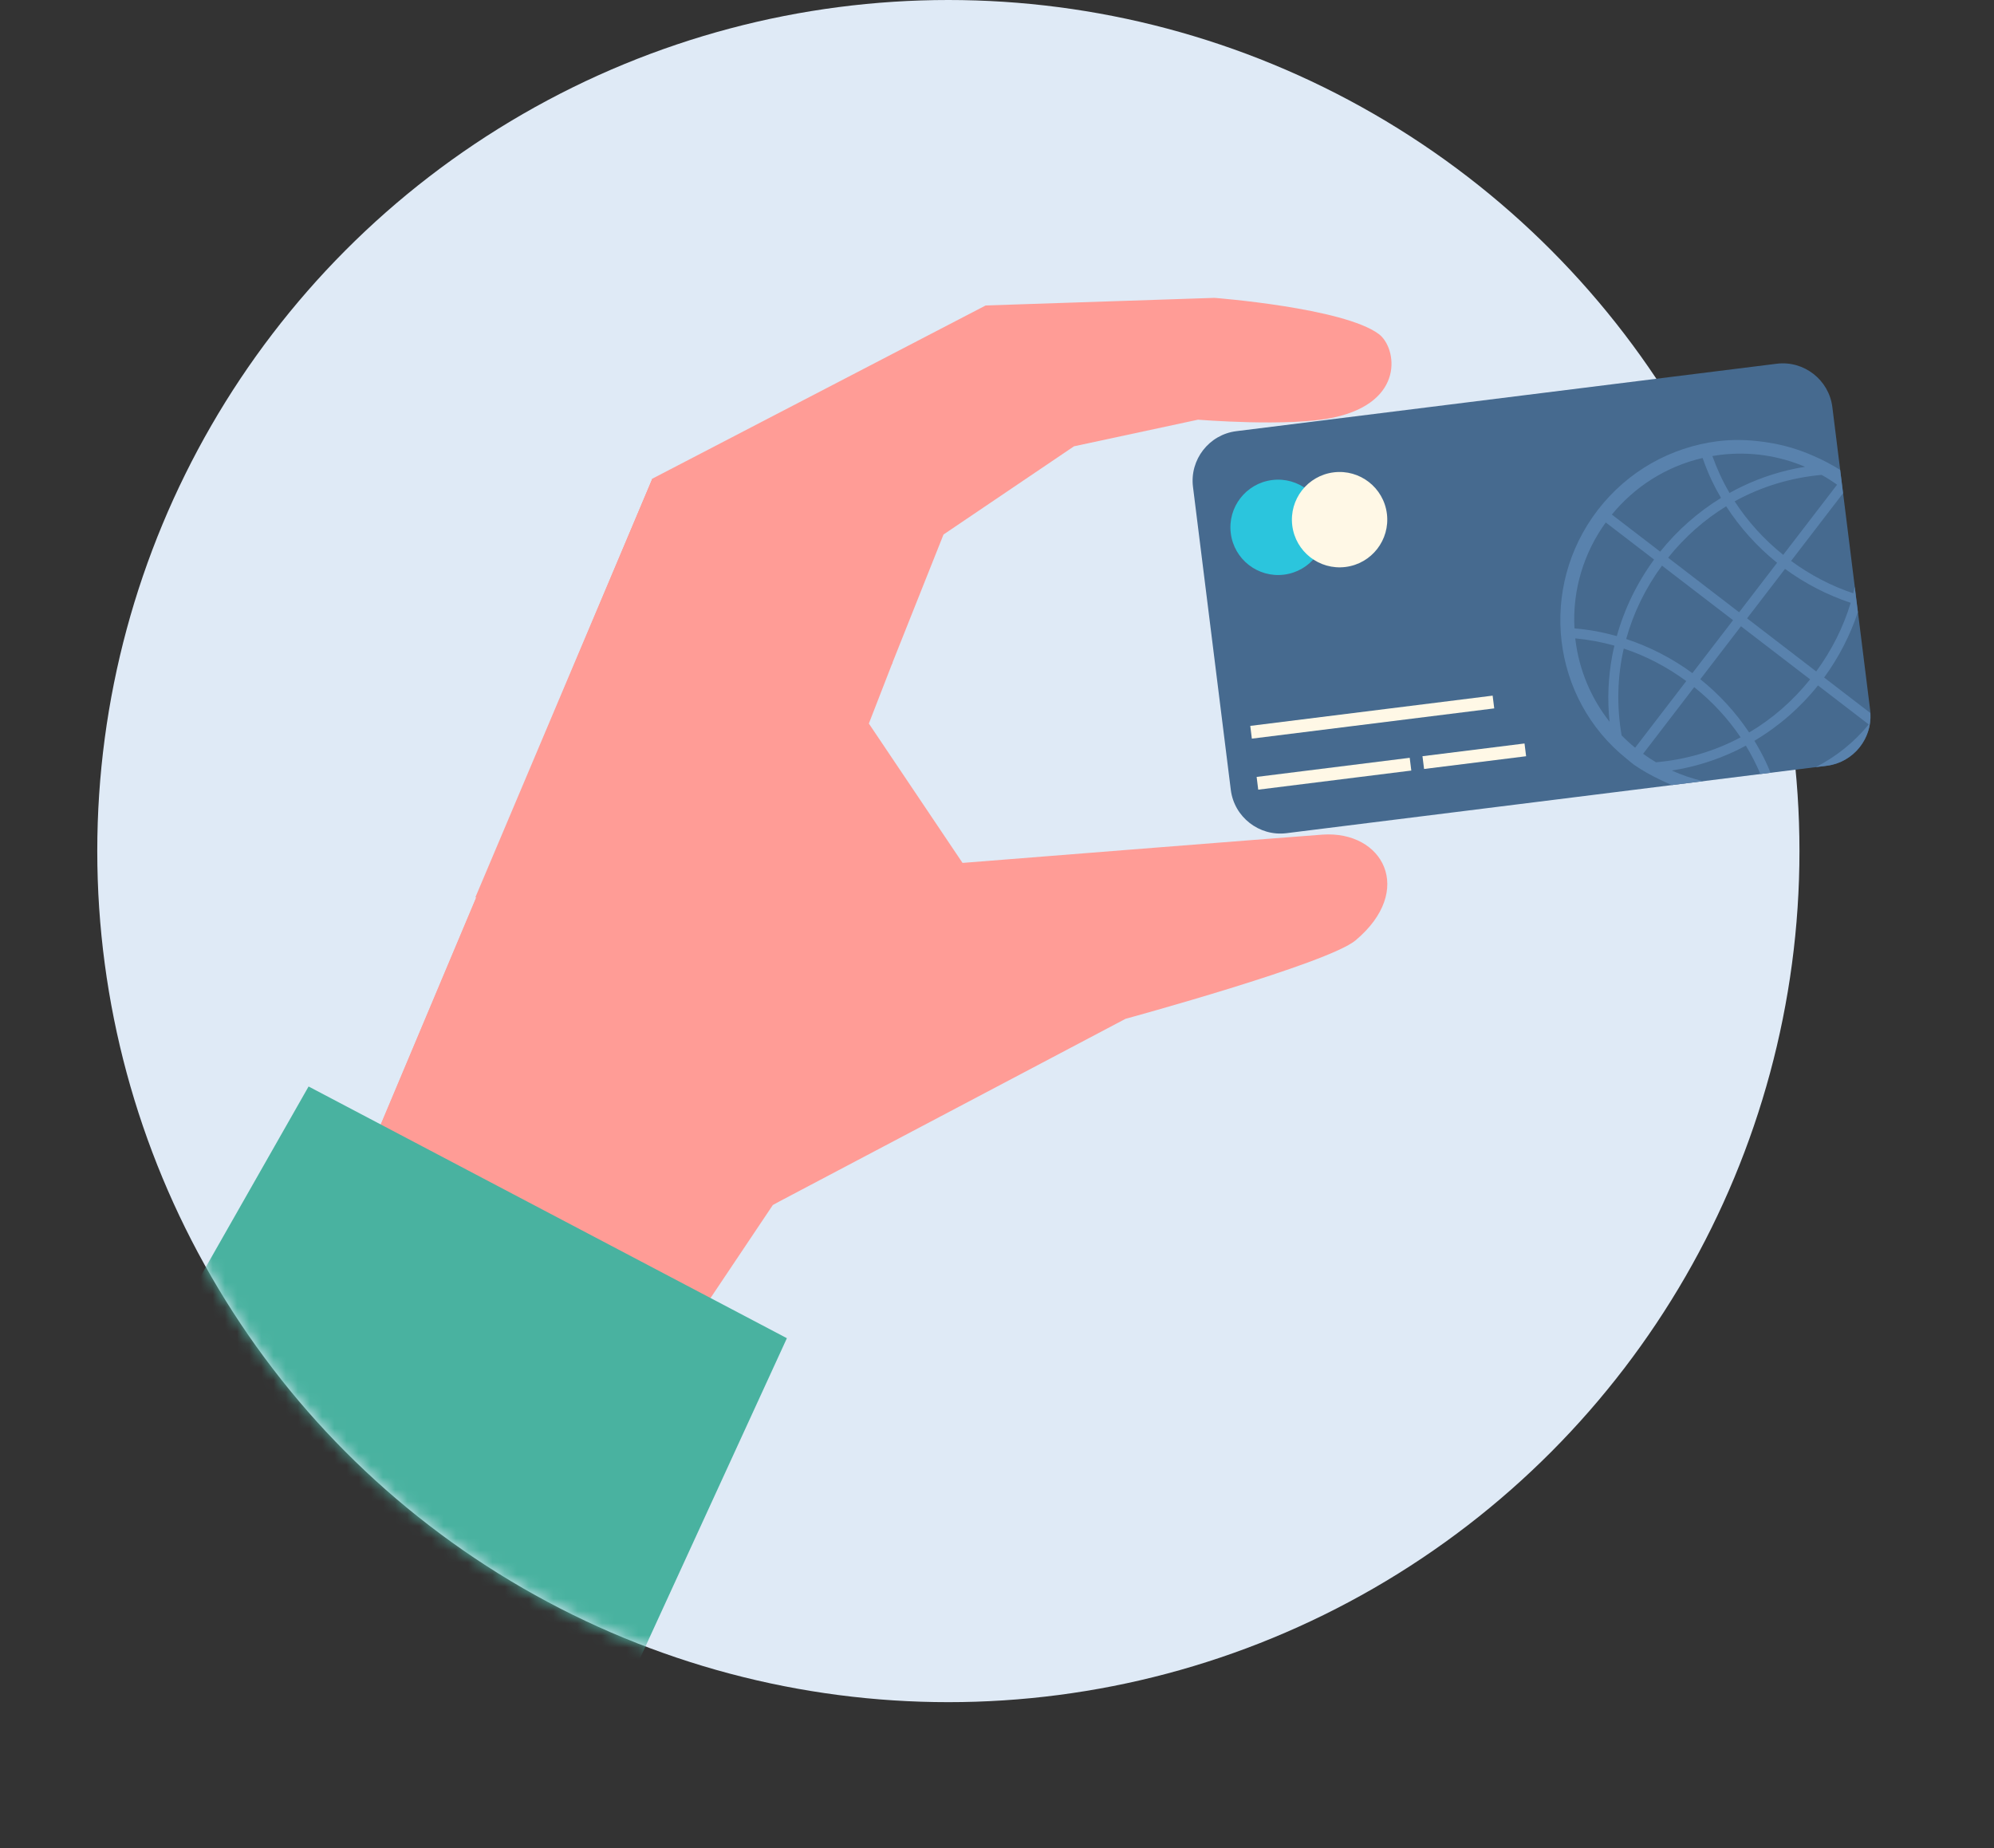
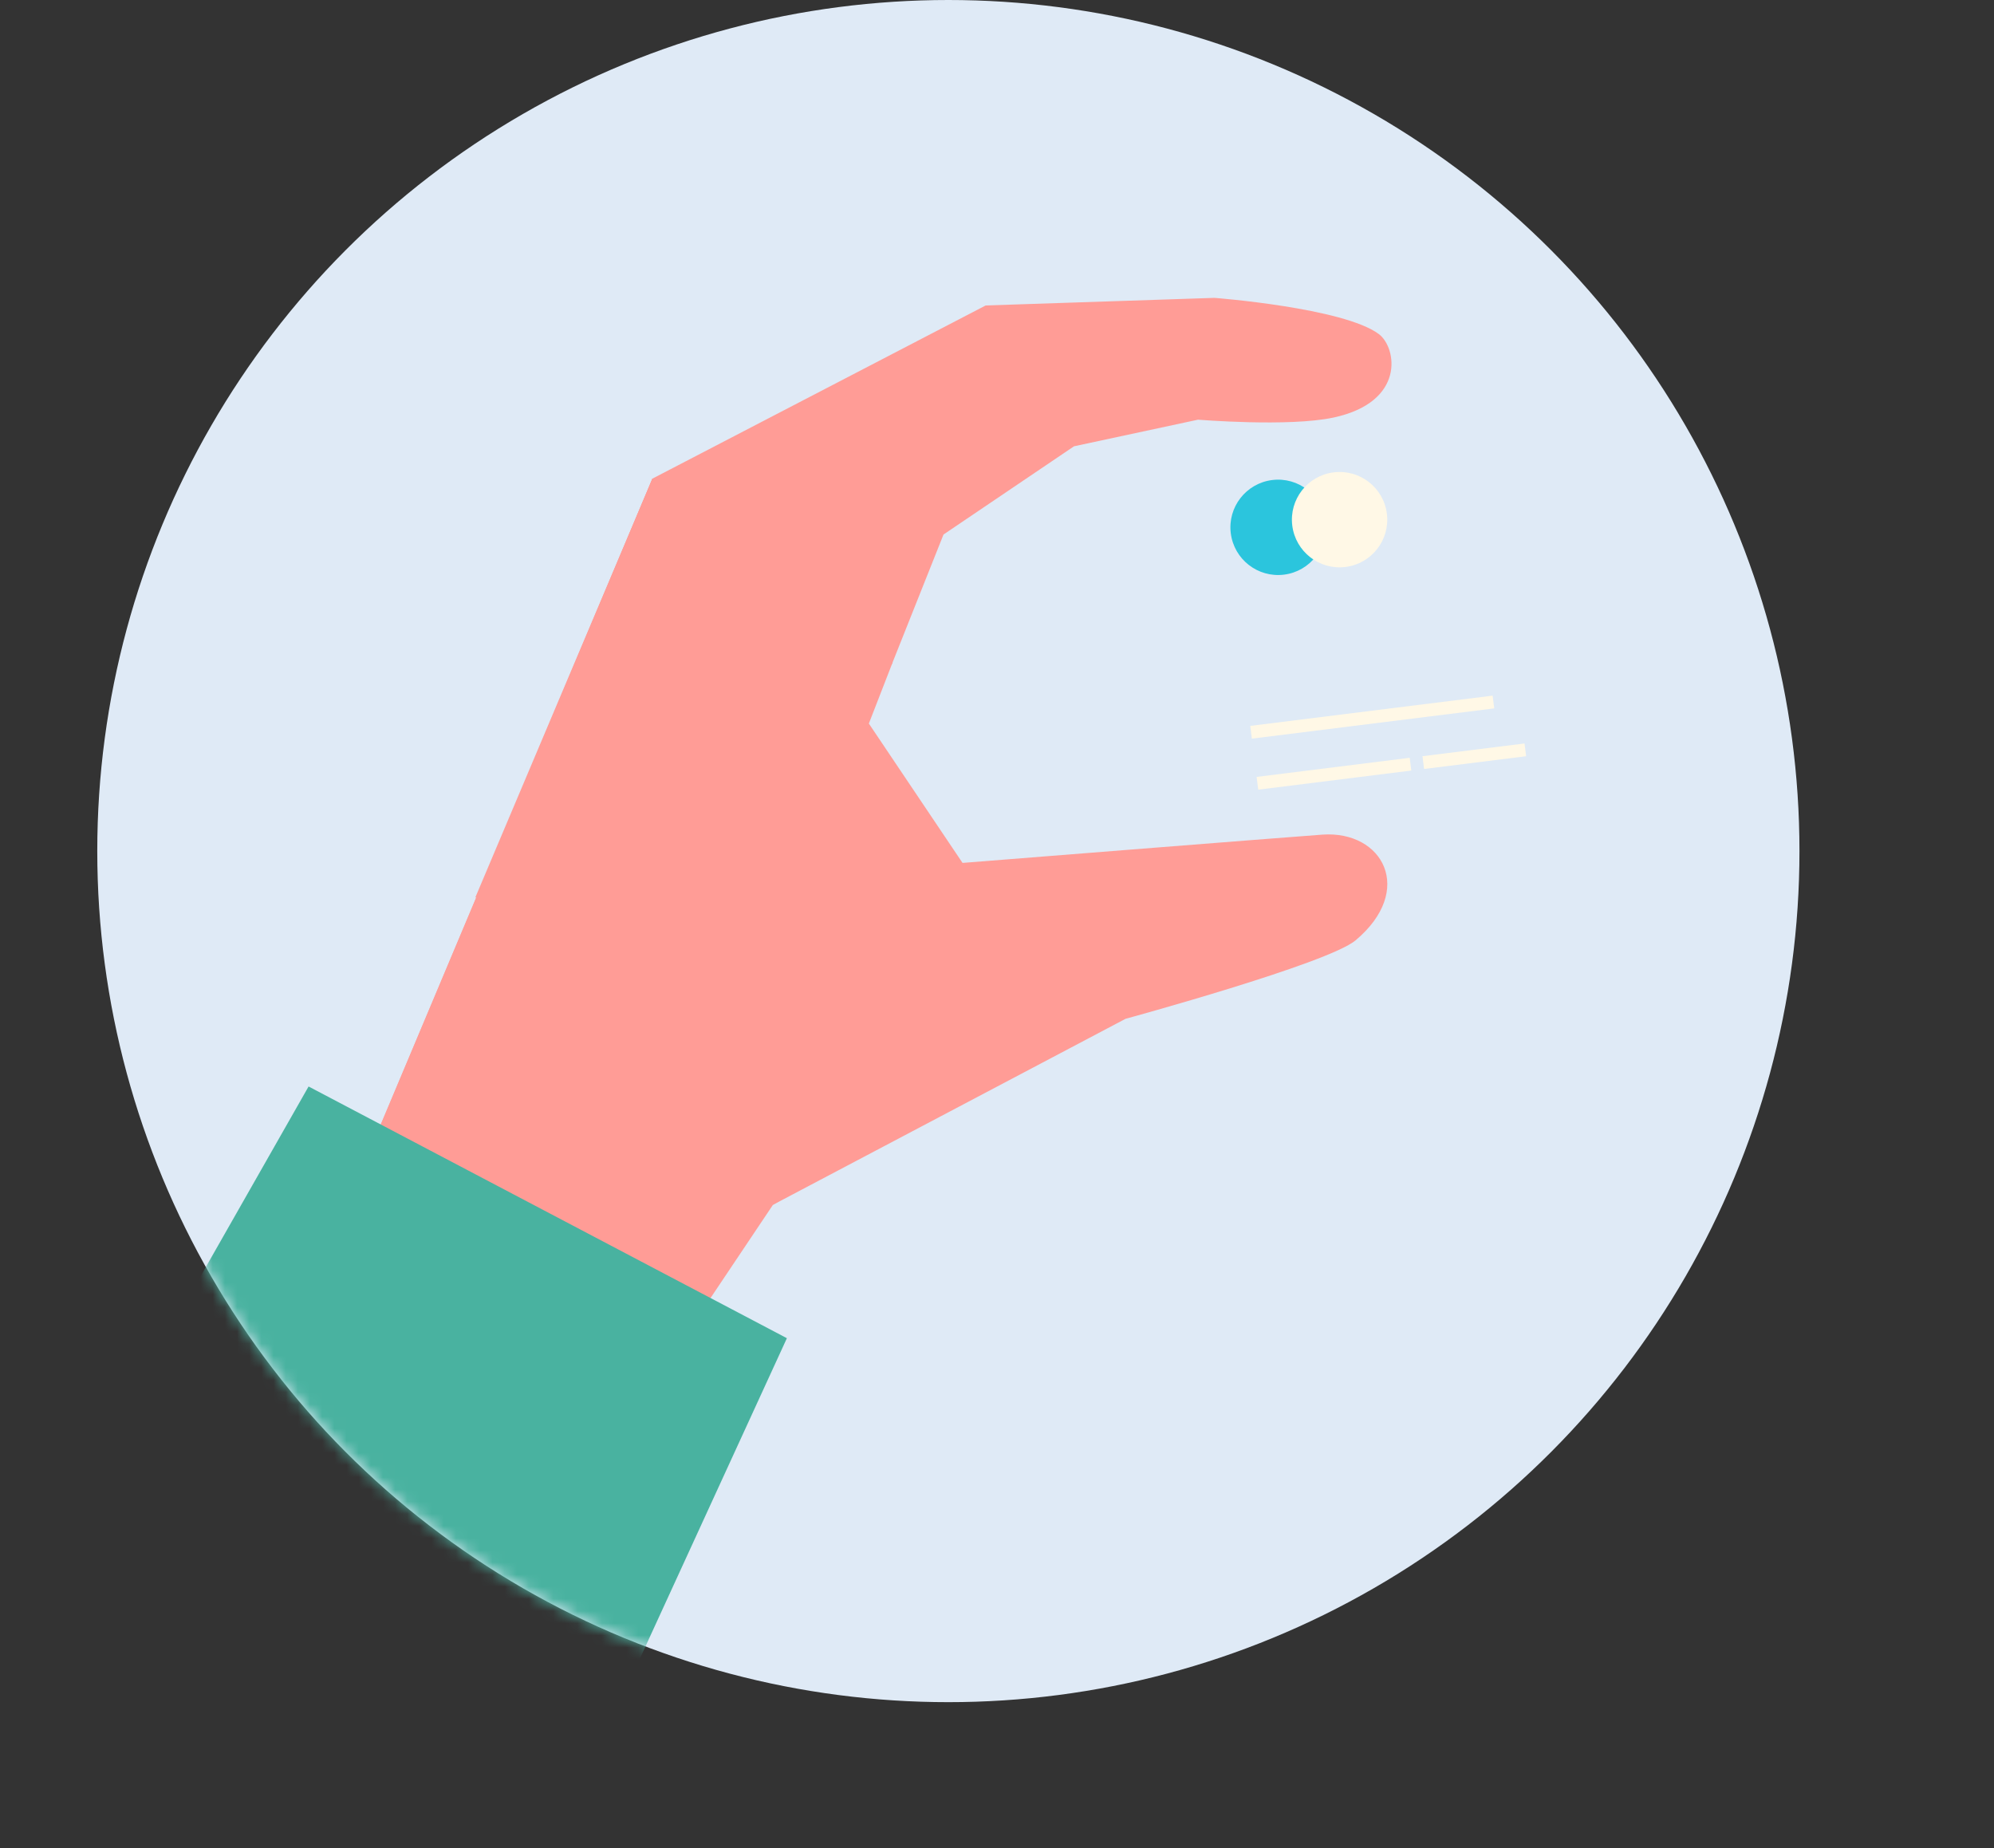
<svg xmlns="http://www.w3.org/2000/svg" width="164" height="152" viewBox="0 0 164 152" fill="none">
  <rect x="0" y="0" width="164" height="152" fill="#333333" stroke="none" />
  <circle cx="78" cy="70" r="70" fill="#DFEAF6" />
  <g clip-path="url(#clip0)">
    <path d="M73.398 54.52L53.658 39.367L29.428 96.996C29.933 97.451 30.45 97.927 31.014 98.434C34.231 101.319 34.649 101.535 38.445 103.63C42.578 105.911 50.981 109.447 55.052 111.815L63.577 99.091L70.819 94.653L72.34 89.344L68.707 62.081L73.398 54.52Z" fill="#FF9C96" />
    <path d="M73.398 54.52L53.658 39.367L30.949 93.35C33.222 93.373 36.398 83.468 38.639 84.341C42.798 85.962 46.83 87.614 50.699 89.86C55.005 92.358 59.273 94.627 63.663 96.729L72.343 89.344L68.711 62.08L73.398 54.52Z" fill="#FF9C96" />
    <path d="M53.658 39.367L81.068 25.124L99.882 24.499C99.882 24.499 110.518 25.313 113.41 27.481C114.872 28.579 115.642 33.062 109.677 34.343C106.004 35.133 98.534 34.518 98.534 34.518L88.334 36.707L77.601 43.963L73.397 54.521L39.084 73.837L53.658 39.367Z" fill="#FF9C96" />
    <path d="M92.571 83.796C92.571 83.796 109.207 79.258 111.488 77.345C116.411 73.217 113.739 68.304 108.776 68.646C106.438 68.808 79.165 70.973 79.165 70.973L71.461 59.511L73.4 54.519L48.533 66.56L48.909 91.17L63.581 99.091L92.571 83.796Z" fill="#FF9C96" />
-     <path d="M153.815 58.404C154.094 60.642 152.492 62.701 150.254 62.981L105.807 68.528C103.568 68.807 101.509 67.205 101.23 64.967L98.119 40.041C97.84 37.803 99.442 35.743 101.68 35.464L146.127 29.917C148.365 29.637 150.425 31.24 150.704 33.478L153.815 58.404Z" fill="#466A8F" />
    <path d="M105.605 47.264C107.754 46.996 109.278 45.036 109.01 42.887C108.742 40.738 106.782 39.213 104.633 39.482C102.484 39.75 100.959 41.709 101.228 43.858C101.496 46.008 103.455 47.532 105.605 47.264Z" fill="#2BC5DD" />
    <path d="M110.662 46.633C112.811 46.364 114.336 44.405 114.068 42.256C113.8 40.107 111.84 38.582 109.691 38.85C107.542 39.118 106.017 41.078 106.285 43.227C106.554 45.376 108.513 46.901 110.662 46.633Z" fill="#FFF8E6" />
    <path d="M122.765 57.215L102.83 59.703L102.961 60.752L122.896 58.264L122.765 57.215Z" fill="#FFF8E6" />
    <path d="M115.944 62.328L103.354 63.9L103.485 64.949L116.075 63.377L115.944 62.328Z" fill="#FFF8E6" />
    <path d="M125.387 61.15L116.994 62.197L117.125 63.247L125.518 62.199L125.387 61.15Z" fill="#FFF8E6" />
-     <path d="M145.363 36.389C145.29 36.377 145.216 36.367 145.143 36.355C145.084 36.347 145.027 36.338 144.968 36.332C143.693 36.156 142.421 36.138 141.21 36.298C137.453 36.789 133.89 38.724 131.408 41.953C126.498 48.347 127.588 57.47 133.801 62.421L134.105 62.674L134.408 62.913C135.071 63.368 135.778 63.766 136.508 64.114C136.835 64.279 137.173 64.427 137.513 64.567L140.081 64.247C139.187 64.041 138.322 63.748 137.499 63.374C139.323 63.09 141.089 62.551 142.772 61.747C143.05 61.612 143.322 61.473 143.591 61.327C144.049 62.075 144.444 62.856 144.785 63.661L145.622 63.557C145.495 63.242 145.359 62.929 145.212 62.618C144.935 62.041 144.627 61.48 144.293 60.929C146.284 59.749 148.067 58.2 149.524 56.377L153.698 59.584C152.514 61.027 151.036 62.228 149.342 63.093L150.26 62.978C152.412 62.704 153.968 60.784 153.829 58.644L150.028 55.724C151.227 54.086 152.165 52.264 152.803 50.352L152.543 48.269C152.504 48.445 152.468 48.623 152.423 48.799C150.625 48.196 148.903 47.302 147.312 46.135L151.584 40.569L151.344 38.648C150.663 38.22 149.946 37.841 149.204 37.52C148 36.977 146.706 36.593 145.363 36.389ZM141.448 37.416C143.919 37.108 146.32 37.484 148.463 38.393C146.677 38.679 144.95 39.213 143.297 40.003C142.942 40.172 142.593 40.354 142.249 40.546C141.681 39.579 141.214 38.561 140.837 37.508C141.038 37.472 141.243 37.442 141.448 37.416ZM137.197 45.871C138.571 44.159 140.185 42.738 141.972 41.642C143.104 43.395 144.522 44.971 146.16 46.288L143.037 50.358L137.197 45.871ZM142.538 51.009L139.193 55.364C137.534 54.146 135.691 53.197 133.748 52.556C134.339 50.428 135.323 48.387 136.693 46.523L142.538 51.009ZM140.034 37.668C140.254 38.299 140.5 38.922 140.793 39.536C141.025 40.019 141.277 40.494 141.548 40.954C139.65 42.12 137.949 43.618 136.544 45.373L132.57 42.322C134.432 40.049 137.019 38.368 140.034 37.668ZM132.068 42.971L136.043 46.022C134.649 47.922 133.605 50.066 132.977 52.318C132.418 52.161 131.85 52.027 131.285 51.922C130.688 51.811 130.093 51.736 129.494 51.683C129.32 48.475 130.289 45.428 132.068 42.971ZM129.575 52.642C129.57 52.597 129.568 52.552 129.562 52.505C130.651 52.61 131.723 52.805 132.779 53.103C132.713 53.379 132.653 53.655 132.6 53.935C132.263 55.742 132.193 57.555 132.38 59.36C130.898 57.479 129.893 55.186 129.575 52.642ZM133.373 60.487C132.958 58.08 133.018 55.663 133.548 53.342C135.36 53.943 137.089 54.841 138.691 56.017L134.484 61.498C134.095 61.181 133.724 60.845 133.373 60.487ZM136.203 62.696C135.838 62.481 135.481 62.248 135.139 62L139.344 56.516C140.847 57.721 142.127 59.114 143.159 60.643C141.027 61.786 138.67 62.478 136.203 62.696ZM143.863 60.247C142.761 58.597 141.404 57.114 139.846 55.864L143.189 51.509L148.876 55.875C147.445 57.664 145.748 59.13 143.863 60.247ZM152.212 49.581C151.612 51.569 150.664 53.473 149.377 55.225L143.692 50.858L146.813 46.79C148.459 47.997 150.291 48.941 152.212 49.581ZM151.093 39.866L146.664 45.636C145.071 44.361 143.734 42.873 142.669 41.235C144.853 40.026 147.276 39.291 149.82 39.058C150.26 39.302 150.685 39.574 151.093 39.866Z" fill="#5982AD" />
  </g>
  <mask id="mask0" mask-type="alpha" maskUnits="userSpaceOnUse" x="8" y="0" width="140" height="140">
    <circle cx="78" cy="70" r="70" fill="#DFEAF6" />
  </mask>
  <g mask="url(#mask0)">
    <path d="M25.38 89.362L10.662 115.224L47.502 147.591L64.719 110.065L25.38 89.362Z" fill="#49B2A0" />
  </g>
  <defs>
    <clipPath id="clip0">
      <rect width="149.088" height="117.367" fill="white" transform="translate(0.669 35.158) rotate(-7.114)" />
    </clipPath>
  </defs>
</svg>